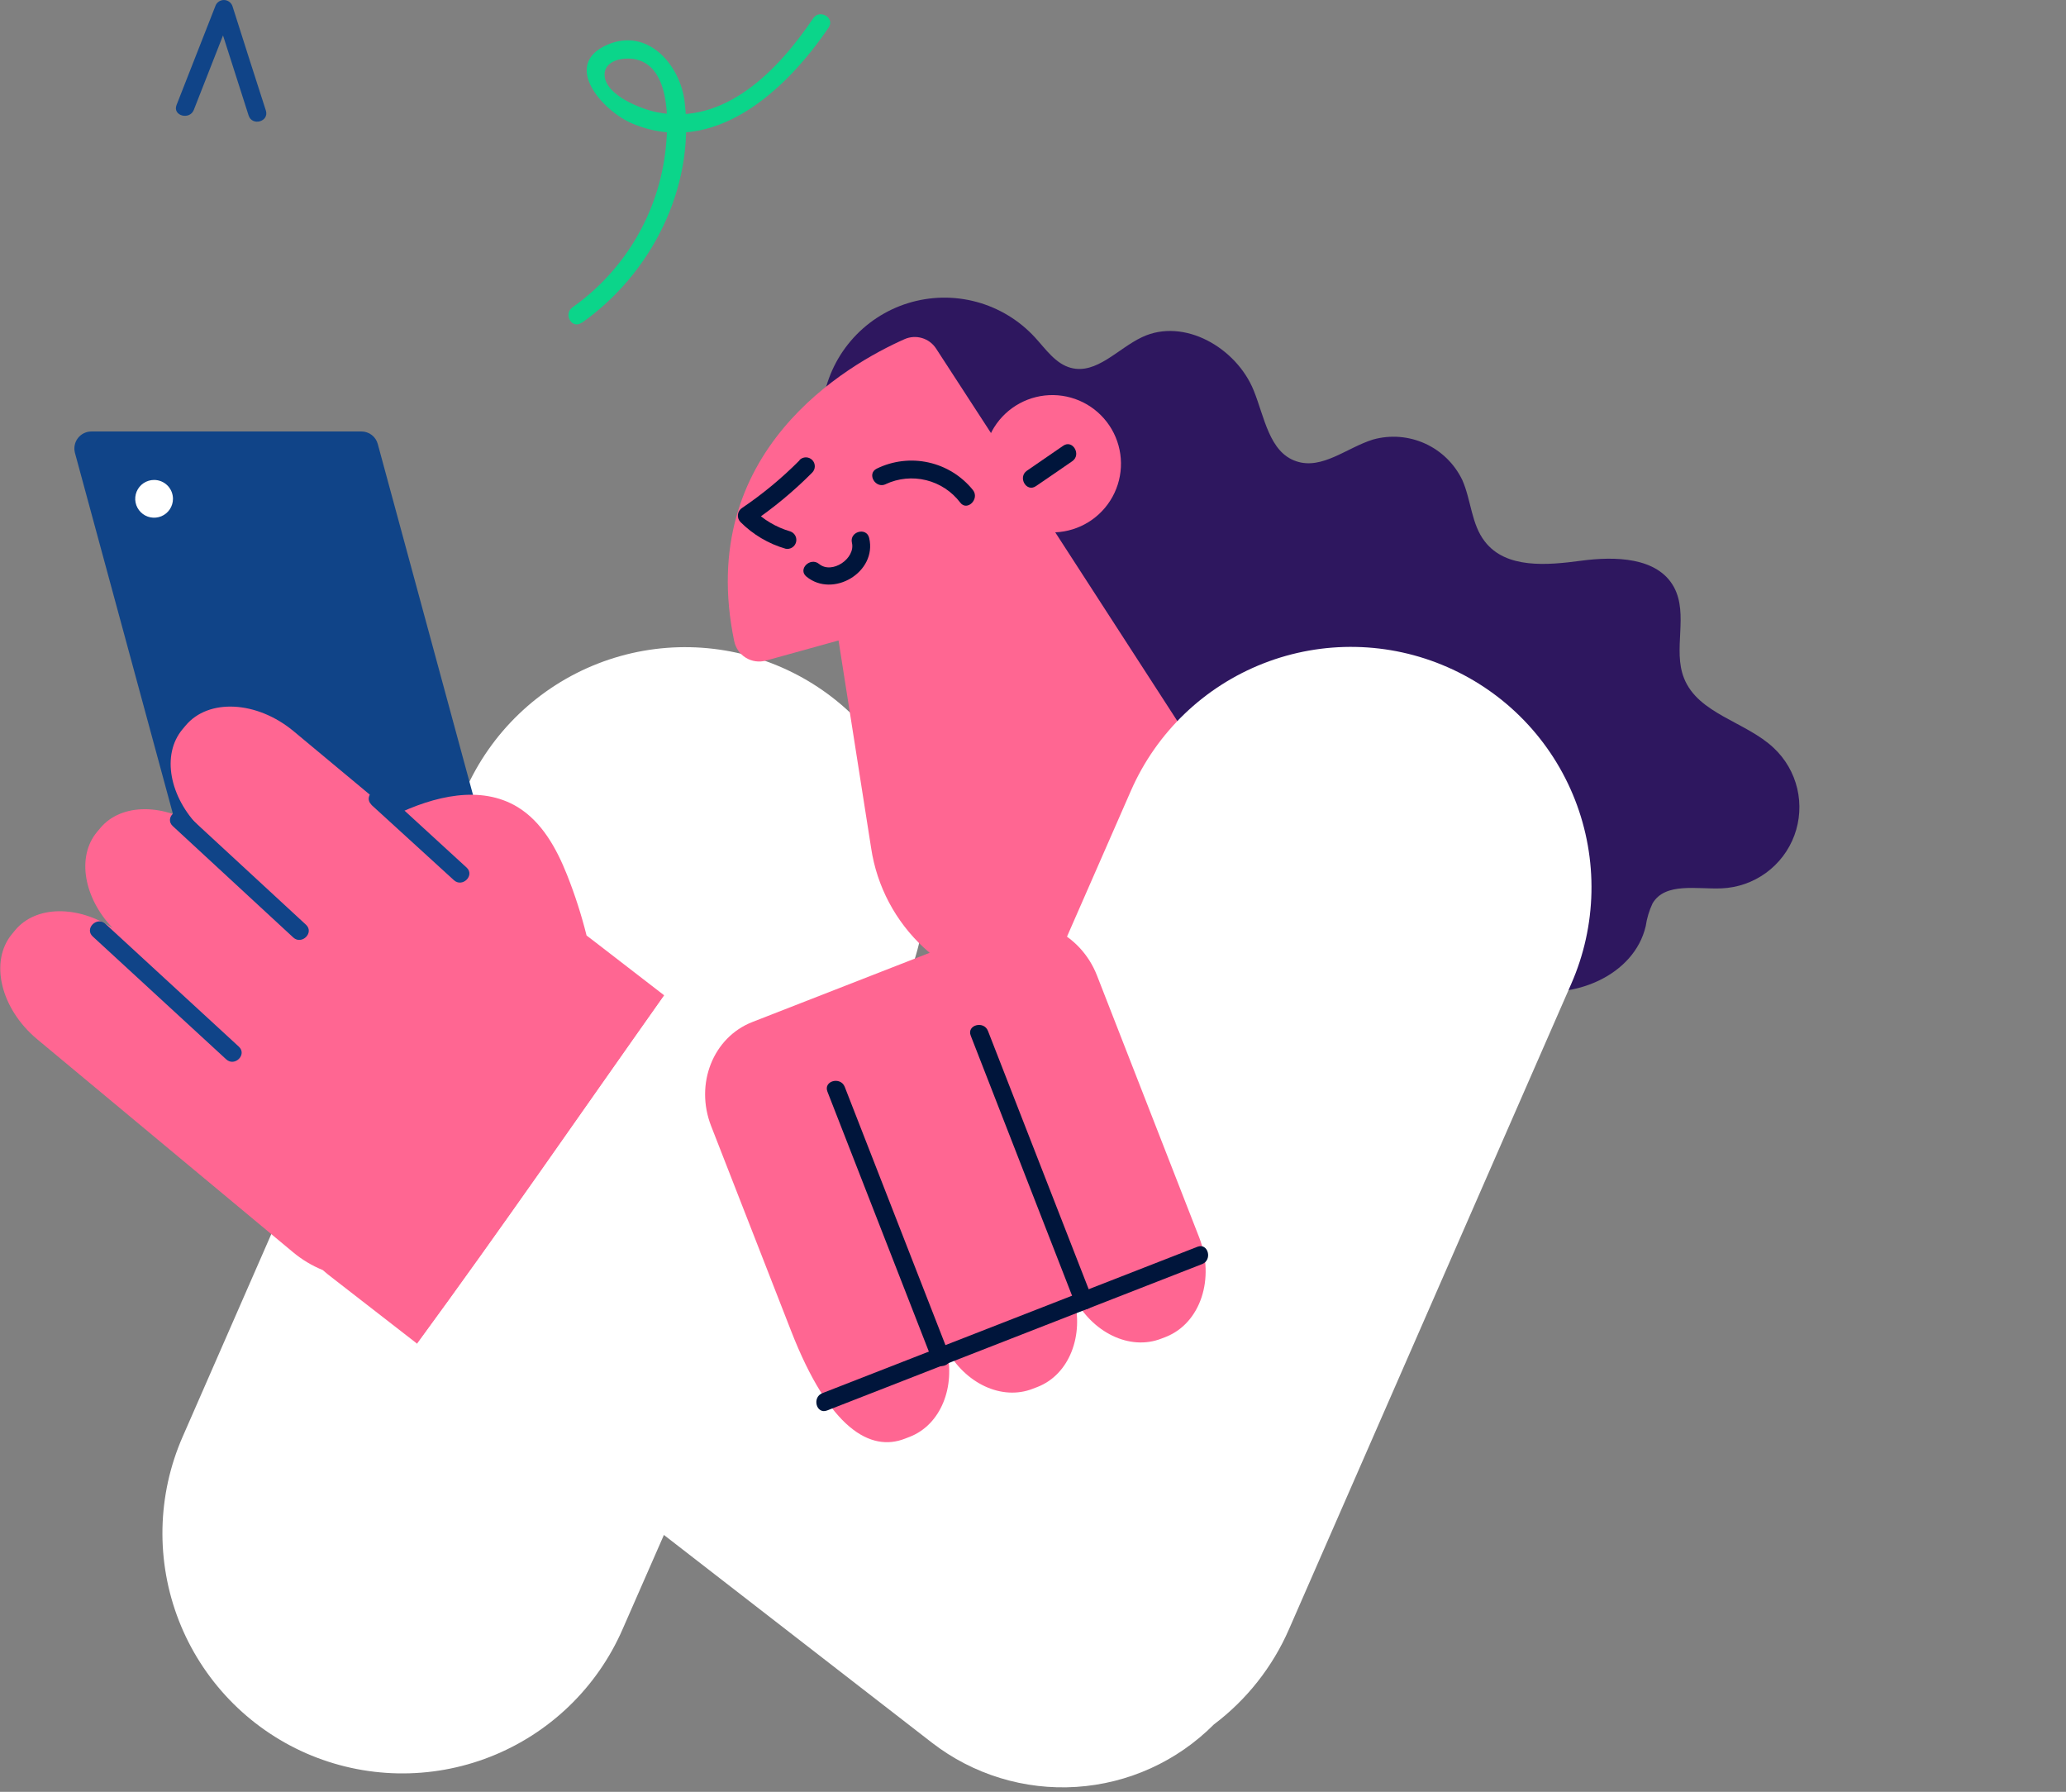
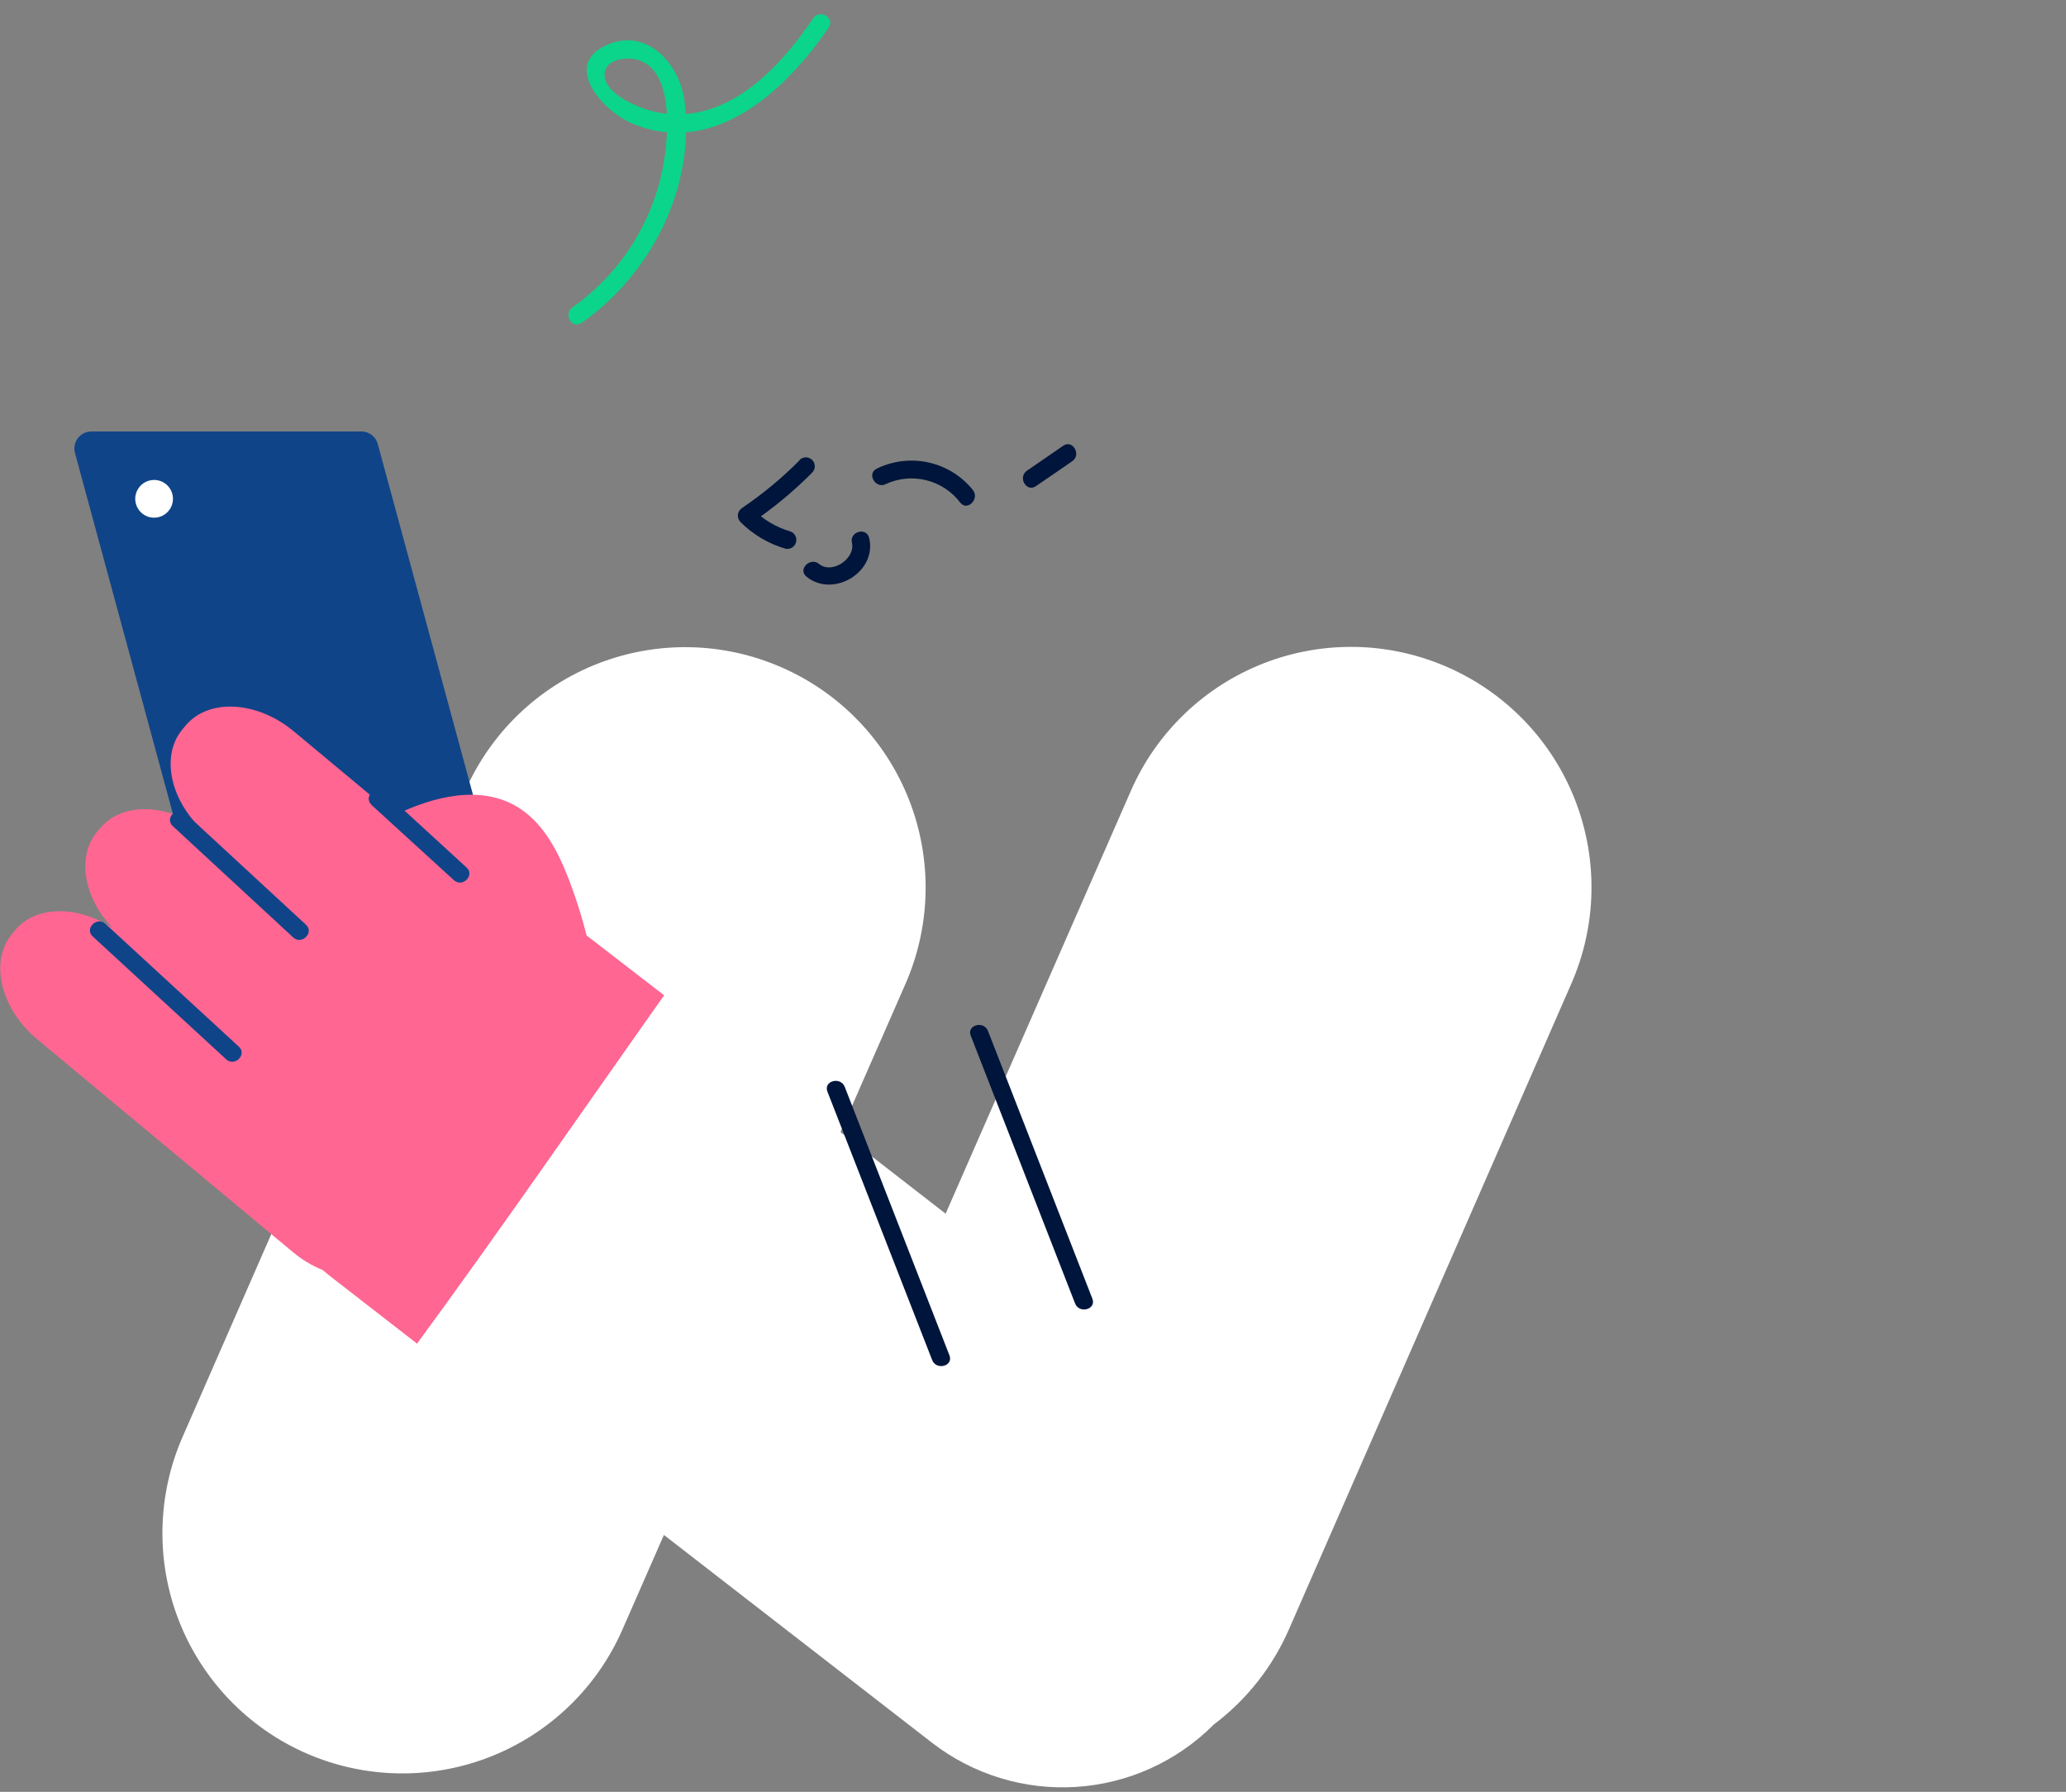
<svg xmlns="http://www.w3.org/2000/svg" width="301" height="261" viewBox="0 0 301 261" fill="none">
  <rect x="0" y="0" width="301" height="261" fill="#808080" stroke="none" />
  <g clip-path="url(#clip0_4_1094)">
-     <path d="M119.85 58.78C120.323 55.417 121.741 52.259 123.94 49.671C126.139 47.084 129.028 45.174 132.27 44.165C135.512 43.156 138.974 43.089 142.253 43.971C145.532 44.854 148.492 46.65 150.79 49.15C152.36 50.86 153.79 52.99 156.01 53.58C159.76 54.58 162.87 50.76 166.39 49.11C172.48 46.23 180.14 50.64 182.66 56.89C184.22 60.74 184.92 65.89 188.86 67.19C192.62 68.47 196.25 65.19 200.05 64.02C202.566 63.322 205.247 63.532 207.624 64.612C210.001 65.693 211.922 67.575 213.05 69.93C214.34 72.85 214.36 76.37 216.33 78.88C219.41 82.88 225.4 82.34 230.33 81.68C235.26 81.02 241.48 81.12 243.88 85.52C246.04 89.52 243.68 94.62 245.35 98.79C247.42 104.01 254.35 105.11 258.41 108.94C260.113 110.533 261.307 112.593 261.843 114.862C262.379 117.132 262.232 119.509 261.421 121.695C260.61 123.881 259.171 125.779 257.285 127.149C255.399 128.52 253.15 129.303 250.82 129.4C247.21 129.55 242.62 128.48 240.77 131.58C240.273 132.631 239.936 133.75 239.77 134.9C238.09 142.1 229.23 145.76 222.03 144.06C214.83 142.36 209.18 136.82 204.6 131.06C202.72 128.67 200.9 126.15 198.41 124.41C194.11 121.41 188.53 121.13 183.28 120.98C176.62 120.8 169.81 120.62 163.59 118.26C151.59 113.71 144.08 102.14 137.35 91.26C131.757 82.207 126.16 73.157 120.56 64.11L119.85 58.78Z" fill="#2E175F" />
    <path d="M44.61 255.39C40.4 253.545 36.596 250.888 33.413 247.572C30.23 244.255 27.732 240.345 26.06 236.063C24.389 231.781 23.577 227.212 23.671 222.617C23.765 218.022 24.764 213.49 26.61 209.28L67.77 115.21C71.497 106.711 78.448 100.04 87.093 96.665C95.738 93.289 105.37 93.485 113.87 97.21C118.084 99.051 121.894 101.704 125.082 105.019C128.27 108.333 130.774 112.243 132.45 116.525C134.126 120.807 134.942 125.377 134.851 129.975C134.761 134.573 133.764 139.108 131.92 143.32L90.7 237.33C88.86 241.543 86.208 245.351 82.896 248.539C79.583 251.726 75.676 254.23 71.396 255.907C67.116 257.584 62.547 258.402 57.952 258.313C53.356 258.224 48.822 257.231 44.61 255.39Z" fill="white" />
    <path d="M70.46 133.41H31.12C30.576 133.411 30.046 133.232 29.614 132.901C29.182 132.57 28.871 132.106 28.73 131.58L10.92 65.97C10.822 65.603 10.81 65.219 10.884 64.846C10.958 64.474 11.116 64.123 11.347 63.822C11.578 63.52 11.875 63.276 12.216 63.108C12.556 62.939 12.93 62.851 13.31 62.85H52.66C53.203 62.85 53.731 63.029 54.161 63.36C54.592 63.691 54.901 64.155 55.04 64.68L72.85 130.28C72.95 130.648 72.964 131.033 72.891 131.407C72.817 131.781 72.659 132.132 72.428 132.435C72.197 132.738 71.899 132.983 71.558 133.152C71.216 133.321 70.841 133.41 70.46 133.41Z" fill="#104488" />
    <path d="M86.46 137.03C86.12 136.76 85.77 136.52 85.46 136.27C84.71 133.27 83.761 130.324 82.62 127.45C81.08 123.58 78.95 119.71 75.4 117.55C70.03 114.31 63.27 115.95 57.48 118.75L42.79 106.52C37.44 102.07 30.36 101.7 27.04 105.69L26.58 106.24C23.5 109.93 24.69 116.12 29.11 120.54C23.96 116.99 17.67 116.94 14.6 120.63L14.13 121.19C11.13 124.8 12.22 130.81 16.42 135.19C11.32 131.85 5.22 131.88 2.21 135.49L1.75 136.05C-1.57 140.05 0.09 146.94 5.43 151.39L42.68 182.39C43.983 183.479 45.447 184.36 47.02 185C47.47 185.39 47.93 185.77 48.42 186.14L60.79 195.74C73.15 178.9 84.88 161.86 96.79 145L86.46 137.03Z" fill="#FF6692" />
-     <path d="M172.21 106.08L153.74 77.54C155.46 77.467 157.132 76.952 158.595 76.043C160.057 75.135 161.261 73.864 162.088 72.354C162.915 70.844 163.339 69.146 163.317 67.425C163.296 65.703 162.831 64.016 161.966 62.527C161.101 61.038 159.867 59.798 158.382 58.926C156.898 58.054 155.213 57.58 153.492 57.55C151.77 57.52 150.071 57.935 148.557 58.755C147.043 59.575 145.766 60.772 144.85 62.23C144.678 62.505 144.521 62.788 144.38 63.08L136.38 50.77C135.902 50.035 135.177 49.493 134.337 49.242C133.496 48.991 132.593 49.047 131.79 49.4C123.54 53.06 101.21 65.7 106.97 93.4C107.073 93.895 107.275 94.365 107.566 94.779C107.856 95.193 108.228 95.543 108.659 95.808C109.09 96.073 109.57 96.247 110.071 96.32C110.572 96.392 111.082 96.362 111.57 96.23L122.17 93.29L126.92 123.55C127.757 129.115 130.466 134.228 134.6 138.046C138.734 141.863 144.046 144.158 149.66 144.55C150.2 144.55 150.75 144.55 151.29 144.55C171.06 144.85 182.95 122.66 172.21 106.08Z" fill="#FF6692" />
    <path d="M210.87 97.17C202.37 93.445 192.738 93.249 184.093 96.625C175.448 100 168.497 106.671 164.77 115.17L137.77 176.79L96.77 144.98C84.84 161.84 73.11 178.88 60.77 195.72L135.77 253.84C141.764 258.481 149.246 260.773 156.811 260.285C164.376 259.797 171.502 256.562 176.85 251.19C181.635 247.584 185.406 242.803 187.8 237.31L228.91 143.33C230.762 139.116 231.765 134.577 231.861 129.974C231.956 125.371 231.143 120.795 229.467 116.507C227.791 112.219 225.286 108.304 222.095 104.986C218.904 101.668 215.089 99.012 210.87 97.17Z" fill="white" />
-     <path d="M109.61 148.87C103.9 151.1 101.2 157.87 103.61 164.03L115.25 193.85C120.84 208.19 126.85 211.52 131.84 209.56L132.54 209.29C137.07 207.53 139.26 202 137.89 196.51C140.6 201.51 145.95 204.06 150.47 202.29L151.17 202.02C155.79 200.22 157.99 194.5 156.43 188.9C159.09 194.08 164.57 196.79 169.19 194.99L169.89 194.72C174.89 192.72 177.05 186.25 174.71 180.24L159.82 142.09C157.42 135.95 150.82 132.77 145.13 135.01L109.61 148.87Z" fill="#FF6692" />
    <path d="M120.55 159.01C125.643 172.05 130.73 185.083 135.81 198.11C136.42 199.66 138.94 198.99 138.33 197.43C133.243 184.383 128.157 171.343 123.07 158.31C122.46 156.77 119.94 157.44 120.55 159.01Z" fill="#00153B" />
    <path d="M141.43 150.86C146.49 163.847 151.557 176.847 156.63 189.86C157.23 191.42 159.76 190.74 159.15 189.17L143.94 150.17C143.34 148.62 140.81 149.3 141.43 150.86Z" fill="#00153B" />
-     <path d="M120.51 205.45L175.14 184.13C176.69 183.53 176.01 181 174.45 181.61L119.81 202.93C118.26 203.54 118.94 206.07 120.51 205.45Z" fill="#00153B" />
    <path d="M25.2 72.66C25.2 73.204 25.039 73.735 24.737 74.188C24.434 74.64 24.005 74.992 23.502 75.201C23 75.409 22.447 75.463 21.914 75.357C21.38 75.251 20.89 74.989 20.506 74.604C20.121 74.22 19.859 73.73 19.753 73.196C19.647 72.663 19.701 72.11 19.909 71.608C20.117 71.105 20.47 70.675 20.922 70.373C21.375 70.071 21.906 69.91 22.45 69.91C23.18 69.91 23.879 70.2 24.395 70.715C24.91 71.231 25.2 71.931 25.2 72.66Z" fill="white" />
-     <path d="M28.24 16L33.88 1.62H31.36C32.993 6.693 34.613 11.76 36.22 16.82C36.73 18.41 39.22 17.73 38.74 16.12C37.106 11.06 35.487 5.997 33.88 0.93C33.796 0.661 33.629 0.427 33.402 0.26C33.175 0.093 32.901 0.003 32.62 0.003C32.339 0.003 32.065 0.093 31.838 0.26C31.611 0.427 31.444 0.661 31.36 0.93C29.48 5.71 27.6 10.5 25.72 15.3C25.11 16.87 27.64 17.54 28.24 16Z" fill="#104488" />
    <path d="M84.75 47.03C94.87 39.9 101.25 27.41 99.75 14.86C99.12 9.48 94.41 4 88.55 6.49C81.68 9.41 87.88 16.22 92.11 17.99C104.04 22.99 114.58 13.09 120.74 3.99C121.67 2.59 119.41 1.28 118.48 2.66C113.48 10.08 105.65 18.38 95.67 16.34C93.52 15.91 88.19 13.92 88.08 10.94C88.03 9.31 89.67 8.62 91.08 8.54C97.31 8.21 97.45 16.39 97.08 20.64C96.719 25.421 95.305 30.064 92.94 34.236C90.575 38.407 87.317 42.004 83.4 44.77C82.03 45.77 83.34 47.99 84.71 47.02L84.75 47.03Z" fill="#0BD58A" />
    <path d="M13.51 136.41C19.99 142.37 26.473 148.337 32.96 154.31C34.2 155.44 36.04 153.6 34.8 152.46L15.36 134.57C14.12 133.43 12.27 135.27 13.51 136.41Z" fill="#104488" />
    <path d="M25.17 120.33C31.023 125.73 36.877 131.14 42.73 136.56C43.97 137.69 45.82 135.85 44.58 134.7L27.02 118.48C25.78 117.34 23.93 119.19 25.17 120.33Z" fill="#104488" />
    <path d="M54.08 117.21L66.13 128.21C67.37 129.34 69.22 127.5 67.98 126.37L55.98 115.37C54.74 114.24 52.88 116.08 54.13 117.22L54.08 117.21Z" fill="#104488" />
    <path d="M129.04 70.52C130.885 69.66 132.969 69.459 134.945 69.948C136.921 70.437 138.67 71.589 139.9 73.21C140.9 74.53 142.78 72.67 141.74 71.37C140.104 69.342 137.828 67.93 135.284 67.365C132.741 66.8 130.081 67.116 127.74 68.26C126.23 68.99 127.55 71.26 129.06 70.52H129.04Z" fill="#00153B" />
    <path d="M116.49 67.05C113.934 69.625 111.135 71.946 108.13 73.98C107.962 74.084 107.819 74.225 107.712 74.391C107.605 74.558 107.536 74.746 107.511 74.943C107.487 75.139 107.506 75.339 107.568 75.527C107.63 75.715 107.733 75.887 107.87 76.03C109.7 77.868 111.968 79.21 114.46 79.93C114.785 79.993 115.121 79.932 115.402 79.757C115.683 79.583 115.887 79.309 115.975 78.99C116.062 78.671 116.025 78.331 115.873 78.038C115.72 77.745 115.462 77.521 115.15 77.41C113.094 76.813 111.223 75.705 109.71 74.19C109.63 74.87 109.53 75.56 109.45 76.19C112.643 74.036 115.617 71.574 118.33 68.84C118.574 68.596 118.711 68.265 118.711 67.92C118.711 67.575 118.574 67.244 118.33 67C118.086 66.756 117.755 66.619 117.41 66.619C117.065 66.619 116.734 66.756 116.49 67V67.05Z" fill="#00153B" />
    <path d="M117.49 83.99C121.36 87.17 127.82 83.34 126.63 78.36C126.25 76.73 123.73 77.43 124.12 79.06C124.66 81.35 121.22 83.7 119.34 82.15C118.05 81.09 116.19 82.92 117.49 83.99Z" fill="#00153B" />
    <path d="M150.93 70.81C152.7 69.61 154.46 68.39 156.22 67.18C157.59 66.24 156.28 63.97 154.9 64.93L149.62 68.56C148.24 69.51 149.54 71.77 150.93 70.81Z" fill="#00153B" />
  </g>
  <defs>
    <clipPath id="clip0_4_1094">
      <rect width="301.19" height="260.39" fill="white" />
    </clipPath>
  </defs>
</svg>